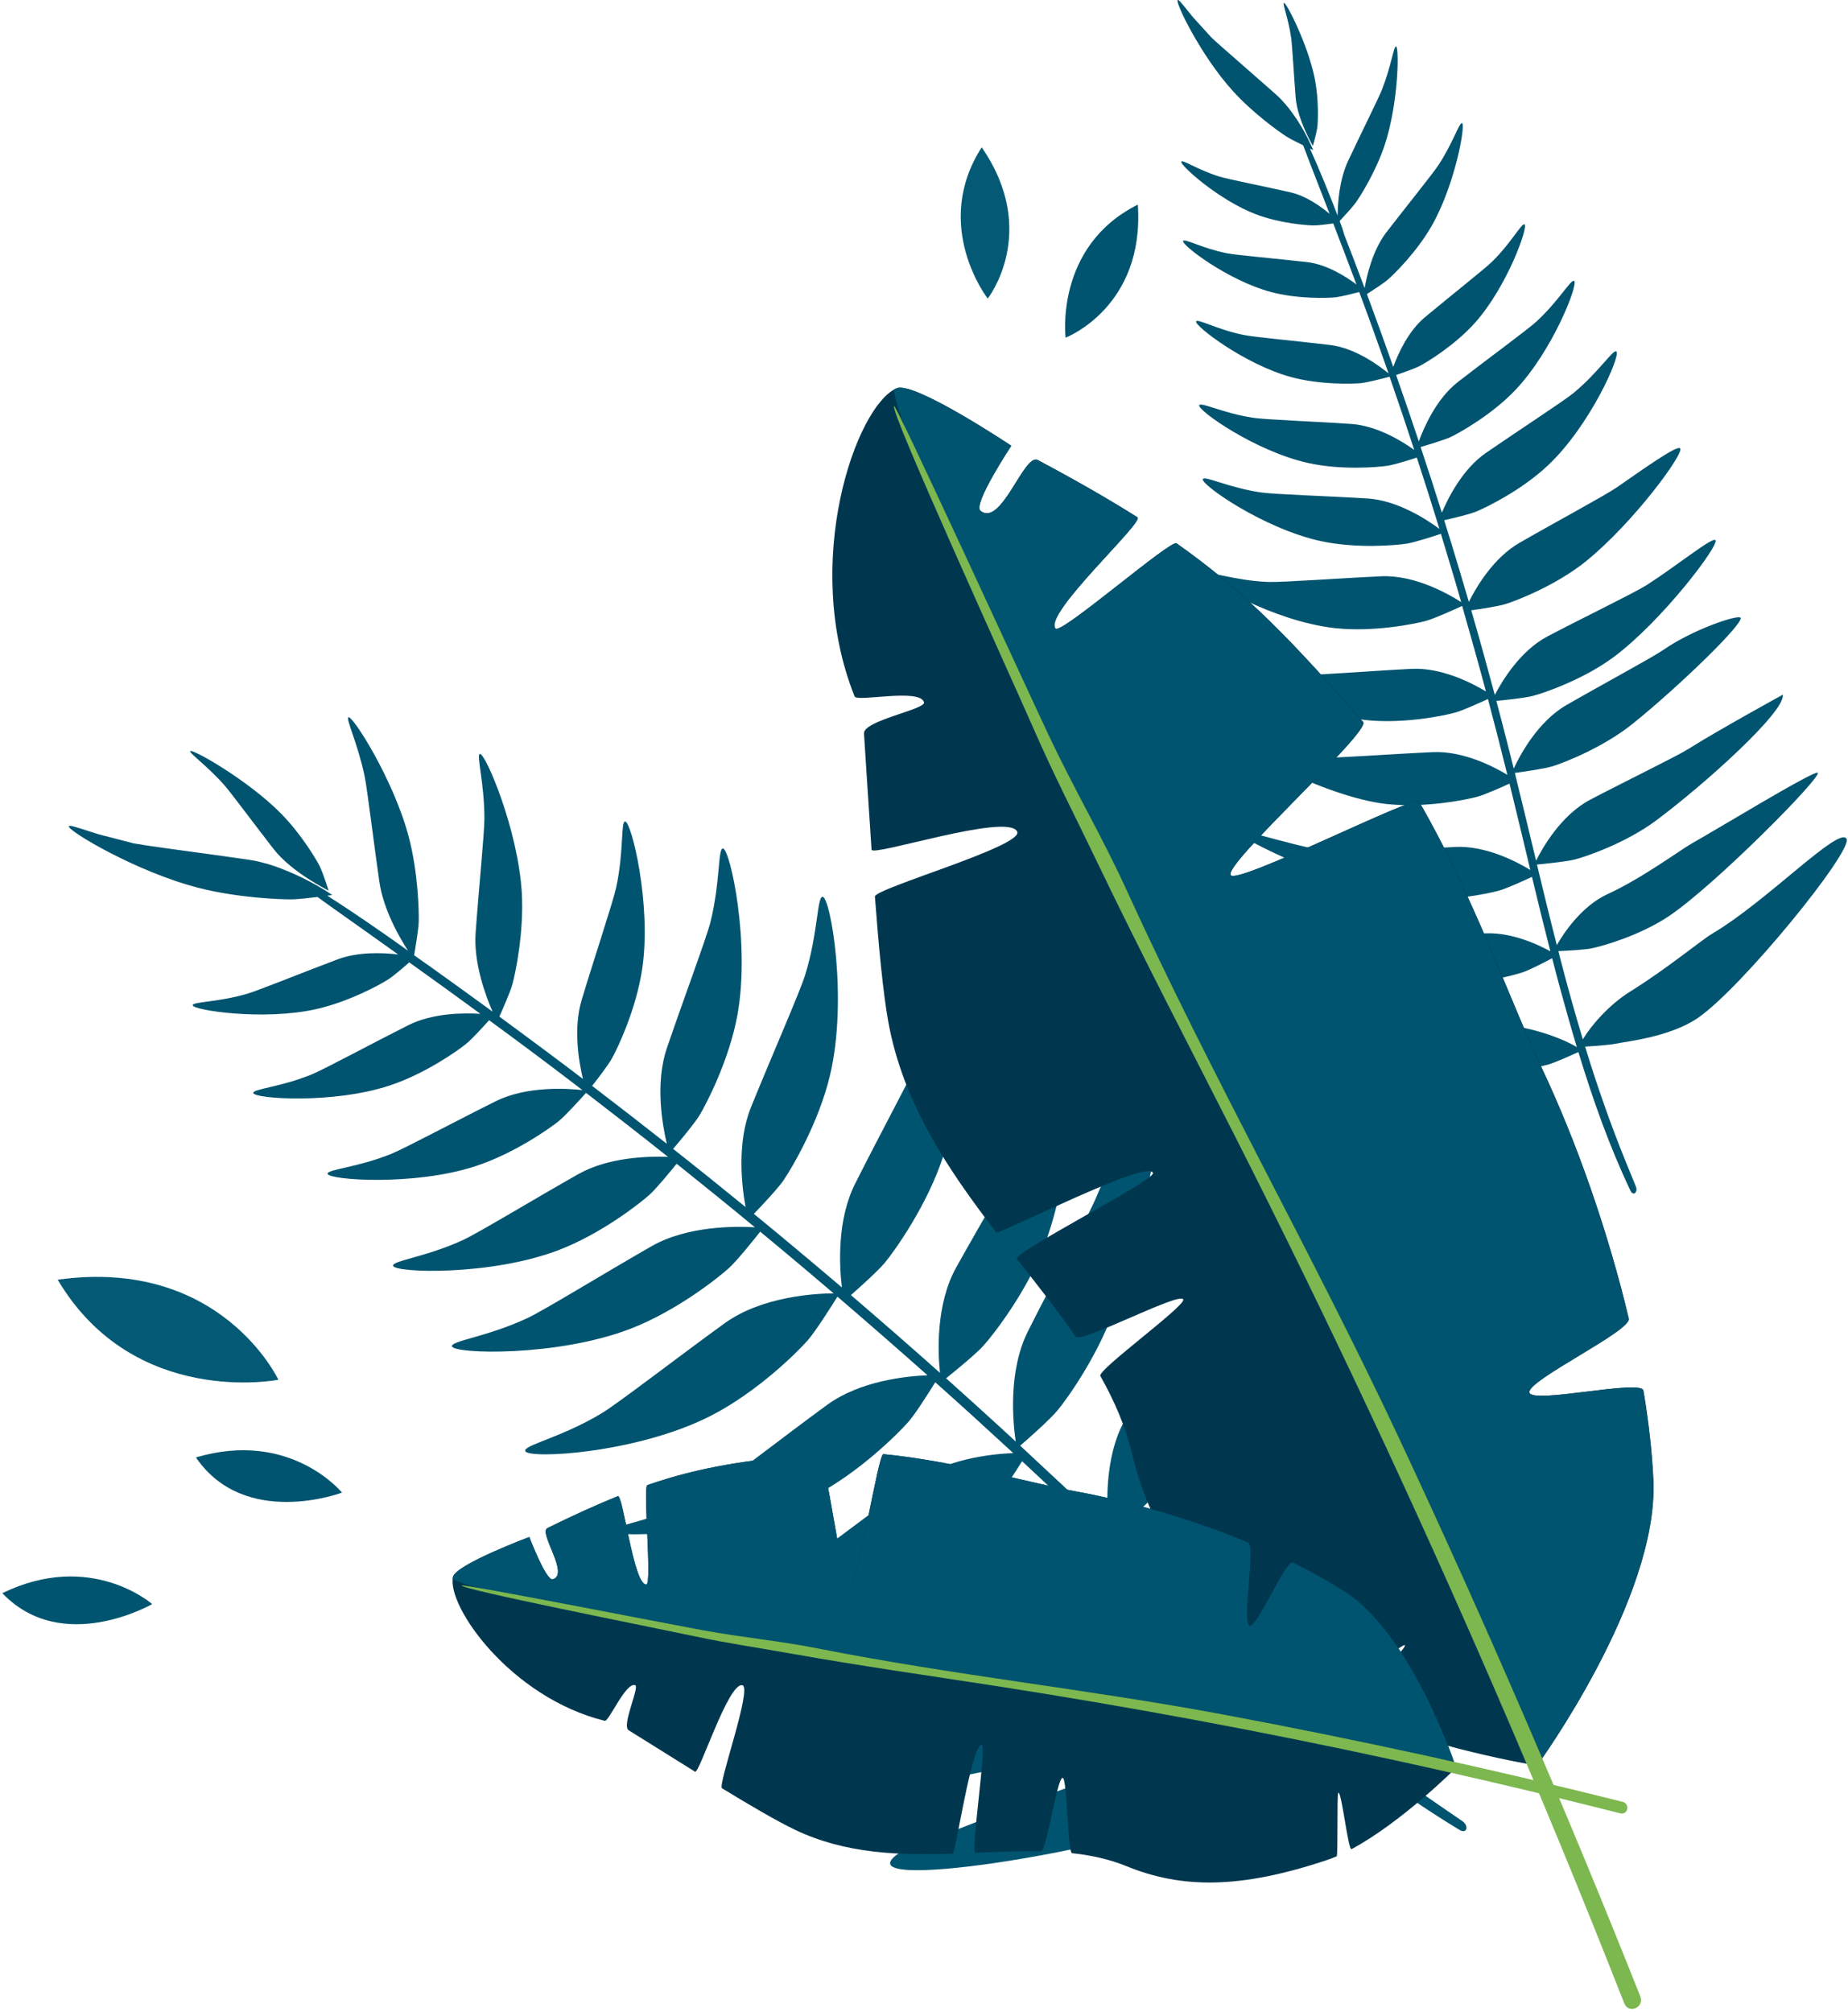
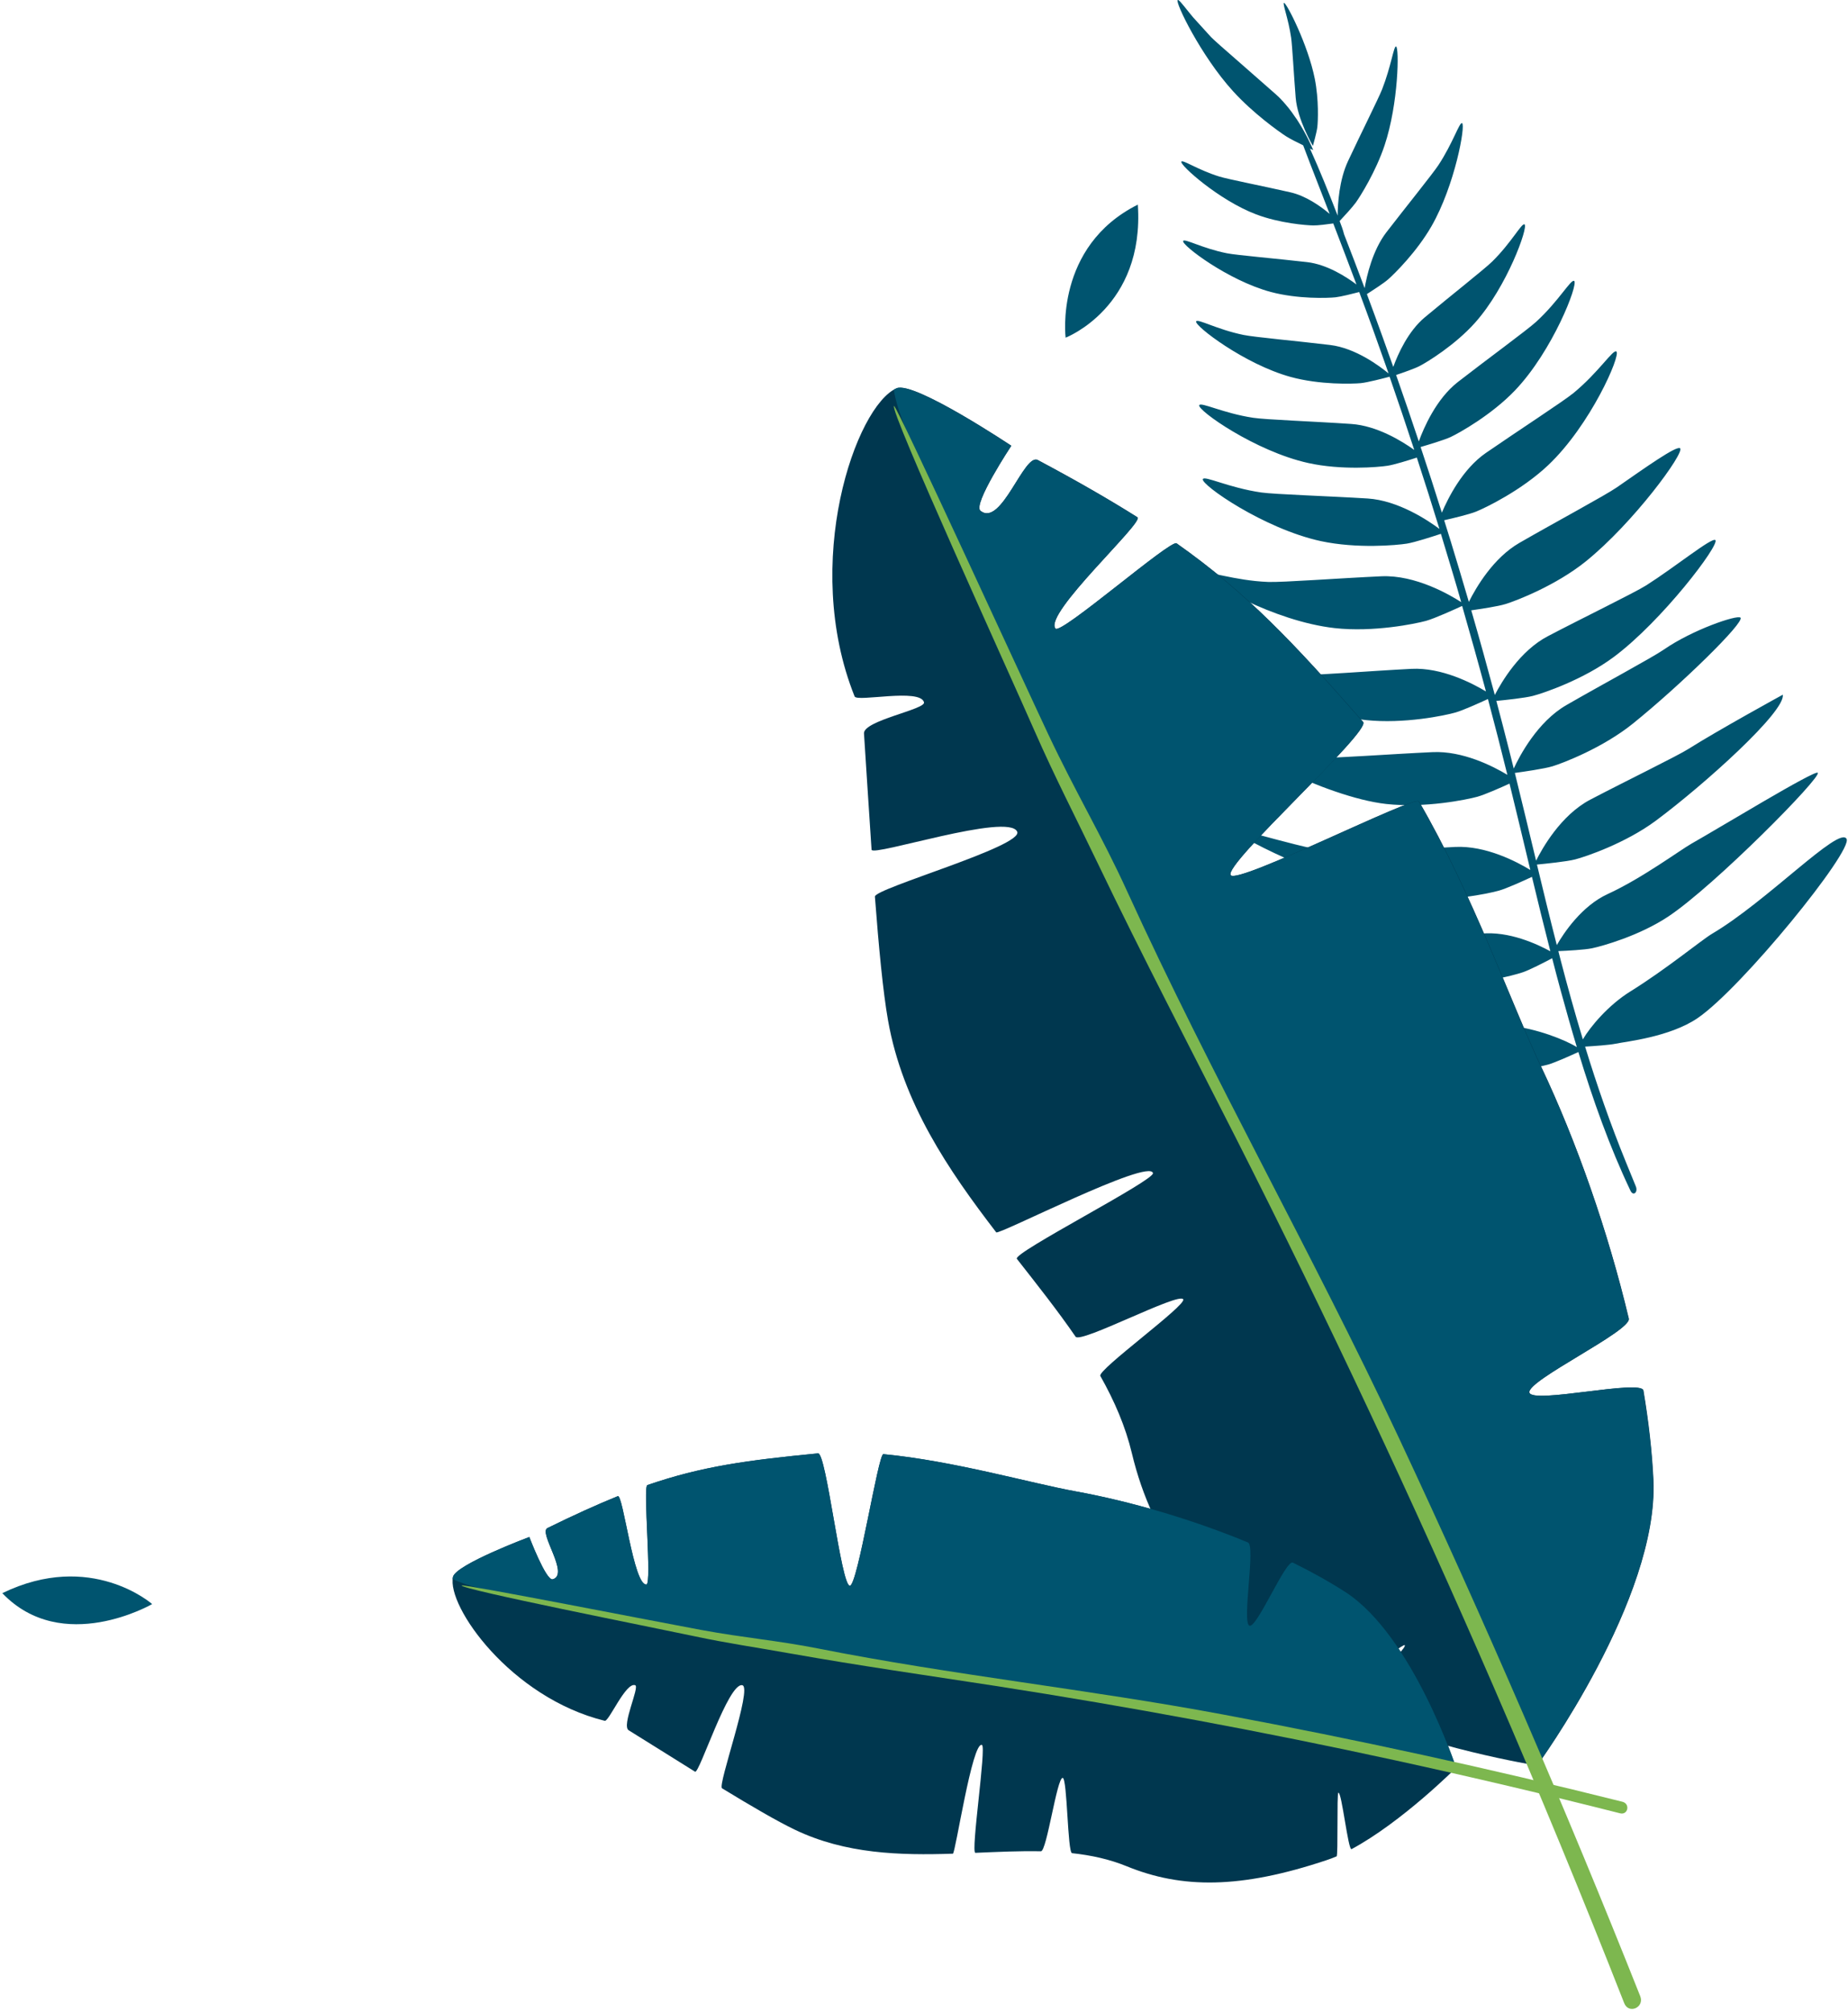
<svg xmlns="http://www.w3.org/2000/svg" width="620" height="675" viewBox="0 0 620 675" fill="none">
-   <path d="M110.244 298.811C110.244 298.811 108.34 292.727 107.215 290.535C106.09 288.343 101.157 279.951 94.292 272.973C83.388 261.87 64.754 251.287 63.86 252.007C63.225 252.527 69.427 256.852 75.167 263.312C77.475 265.936 85.638 276.952 91.811 284.883C97.956 292.784 110.244 298.811 110.244 298.811Z" fill="#00546F" />
-   <path d="M138.945 320.497C139.378 317.931 140.359 312.048 140.474 309.453C140.59 306.079 140.33 292.871 137.128 280.759C132.051 261.553 118.292 240.011 116.907 240.645C115.926 241.078 119.994 249.354 122.301 260.284C123.224 264.725 125.388 282.72 127.263 295.783C128.619 305.185 133.984 314.499 136.897 318.969C127.984 312.625 118.955 306.338 109.811 300.513C110.821 300.369 111.455 300.282 111.455 300.282C110.1 299.33 105.052 296.043 98.475 293.13C98.475 293.13 98.475 293.13 98.446 293.13C98.129 292.986 97.811 292.871 97.494 292.727C97.407 292.698 97.35 292.669 97.263 292.611C97.148 292.554 97.061 292.525 96.946 292.467C95.994 292.063 95.042 291.688 94.061 291.314C94.004 291.285 93.975 291.285 93.917 291.256C93.6 291.14 93.283 291.025 92.965 290.91C92.879 290.881 92.821 290.852 92.734 290.823C92.417 290.708 92.129 290.621 91.811 290.506C91.725 290.477 91.61 290.448 91.523 290.42C91.235 290.333 90.946 290.246 90.658 290.131C90.542 290.102 90.427 290.045 90.311 290.016C90.023 289.929 89.763 289.843 89.475 289.785C89.331 289.756 89.186 289.699 89.042 289.67C88.783 289.612 88.523 289.526 88.263 289.468C88.09 289.41 87.917 289.381 87.744 289.324C87.513 289.266 87.254 289.208 87.023 289.151C86.821 289.093 86.619 289.064 86.417 289.006C86.215 288.949 85.985 288.92 85.783 288.862C85.523 288.805 85.292 288.776 85.033 288.718C84.86 288.689 84.687 288.66 84.513 288.632C84.11 288.545 83.677 288.487 83.273 288.43H83.244C72.543 286.844 58.812 285.085 50.591 283.873C49.899 283.787 49.264 283.671 48.658 283.585C47.158 283.354 45.918 283.152 44.995 282.979C44.908 282.979 44.851 282.951 44.793 282.951L33.111 279.923C32.101 279.605 31.149 279.317 30.255 279.029C27.774 278.221 25.841 277.587 24.601 277.269C24.341 277.212 24.14 277.154 23.938 277.125C23.649 277.068 23.447 277.068 23.303 277.096C23.216 277.125 23.13 277.154 23.101 277.212C22.409 278.567 45.687 292.525 66.6 297.889C79.754 301.263 94.206 301.782 97.898 301.753C99.859 301.724 103.494 301.32 106.523 300.945C108.744 302.589 110.994 304.175 113.273 305.79C120.051 310.606 126.83 315.393 133.58 320.238C128.272 319.604 120.138 319.315 113.273 321.882C102.023 326.092 86.706 332.35 82.754 333.475C73.004 336.301 64.523 336.099 64.639 337.281C64.812 338.954 88.292 342.53 105.917 338.608C117.023 336.156 127.638 330.302 130.263 328.601C131.965 327.505 135.224 324.737 137.301 322.891C145.291 328.601 153.253 334.34 161.185 340.165C155.445 339.79 145.147 339.877 136.984 343.972C125.013 349.999 108.773 358.765 104.561 360.496C94.09 364.764 84.715 365.369 84.975 366.725C85.321 368.657 111.657 370.502 130.696 364.216C142.695 360.265 153.772 352.392 156.484 350.143C158.387 348.586 162.051 344.577 164.099 342.299C173.676 349.307 183.195 356.401 192.656 363.639C193.579 364.331 194.473 365.052 195.396 365.744C190.493 365.196 176.762 364.273 166.291 369.493C153.311 375.953 135.715 385.354 131.128 387.2C119.792 391.756 109.638 392.362 109.898 393.832C110.273 395.909 138.743 398.014 159.368 391.323C172.349 387.113 184.377 378.635 187.348 376.241C189.772 374.28 194.848 368.657 196.608 366.667C205.839 373.761 215.012 380.913 224.127 388.151C217.348 387.892 204.108 388.238 193.954 393.977C179.704 402.022 160.435 413.702 155.359 416.038C142.84 421.805 131.503 422.987 131.878 424.689C132.397 427.082 164.503 428.149 187.32 419.469C201.685 413.99 214.781 403.695 217.983 400.782C220.261 398.706 224.646 393.371 227.011 390.458C235.809 397.495 244.578 404.589 253.261 411.77C246.886 411.395 230.704 411.222 218.617 418.114C203.242 426.909 182.474 439.656 176.993 442.222C163.493 448.538 151.205 449.893 151.637 451.71C152.214 454.305 186.945 455.315 211.579 445.798C227.098 439.8 241.175 428.553 244.636 425.381C247.348 422.901 252.828 416.038 255.049 413.24C259.78 417.162 264.511 421.084 269.213 425.064C272.703 428.005 276.193 430.976 279.684 433.946C273.741 433.975 255.684 434.898 243.107 443.981C227.877 454.998 207.339 470.887 201.858 474.175C188.329 482.336 175.608 484.874 176.214 486.835C177.079 489.632 213.512 487.729 238.377 475.069C254.04 467.109 267.713 453.469 271.001 449.691C273.684 446.606 279.078 438.07 280.953 435.042C291.106 443.751 301.174 452.546 311.183 461.428C303.943 461.717 288.51 463.303 277.434 471.406C262.52 482.307 242.444 497.995 237.078 501.282C223.838 509.357 205.06 511.722 205.665 513.683C206.531 516.422 248.588 514.577 272.934 502.032C288.28 494.131 301.635 480.663 304.866 476.943C307.174 474.261 311.529 467.398 313.779 463.764C322.577 471.608 331.289 479.539 339.942 487.527C332.327 487.844 317.125 489.545 306.106 497.505C290.876 508.521 270.338 524.41 264.857 527.698C251.328 535.859 224.819 540.531 225.425 542.521C226.29 545.318 276.539 541.252 301.404 528.592C317.068 520.633 330.74 506.992 334.029 503.215C336.308 500.59 340.548 494.044 342.913 490.266C352.721 499.379 362.442 508.55 372.221 517.72C365.182 517.951 349.346 519.45 338.067 527.698C323.154 538.599 303.077 554.287 297.712 557.574C284.472 565.649 251.069 573.896 251.674 575.857C252.54 578.597 309.222 570.868 333.596 558.324C348.942 550.422 362.298 536.955 365.528 533.235C367.894 530.495 372.336 523.459 374.557 519.883C382.98 527.785 391.432 535.628 399.97 543.415C393.364 543.934 379.259 545.981 369.423 553.969C356.182 564.726 327.567 576.088 322.808 579.347C311.01 587.392 268.232 600.37 268.838 602.158C269.732 604.695 344.673 595.496 366.509 582.865C380.24 574.906 391.951 561.813 394.778 558.18C396.768 555.613 400.432 549.125 402.364 545.606C406.201 549.067 410.037 552.527 413.931 555.959C420.451 561.698 427.027 567.408 433.749 573.031C427.749 573.175 413.989 575.886 402.595 581.856C385.72 590.68 367.778 596.39 355.923 600.571C342.856 605.185 302.962 620.816 301.462 621.854C281.039 636.013 376.634 620.325 398.47 609.194C412.23 602.186 424.229 590.219 427.114 586.902C429.335 584.336 433.662 577.559 435.537 574.56C452.816 588.921 470.786 602.561 489.651 613.952C492.161 615.481 492.94 612.568 490.575 610.982C487.286 608.761 484.027 606.483 480.738 604.234C465.565 593.823 450.941 582.577 436.691 570.811C439.835 568.475 445.402 564.264 447.566 562.073C450.652 558.929 466.286 546.241 472.084 532.139C481.315 509.761 489.219 430.341 483.796 427.515C477.738 424.343 469.286 470.887 456.623 496.697C454.171 501.686 448.114 521.44 440.152 538.599C435.104 549.442 433.72 562.159 434.066 568.619C424.489 560.631 415.085 552.412 405.797 544.049C404.816 543.184 403.864 542.29 402.912 541.425C406.057 539.147 412.489 534.417 414.883 532.024C418.143 528.794 429.681 515.557 435.854 500.994C445.633 477.895 459.162 410.299 456.508 409.78C454.633 409.405 432.941 455.228 426.451 467.888C423.826 473.021 416.383 493.237 407.355 507.656C400.489 518.643 400.461 533.235 400.836 539.55C391.605 531.13 382.461 522.622 373.374 514.086C376.115 511.866 383.817 505.637 386.528 502.638C389.845 498.975 401.499 484.066 407.384 467.946C416.701 442.338 429.22 394.467 423.941 389.045C423.941 389.045 408.22 418.719 401.903 432.792C399.336 438.502 386.326 460.333 377.384 476.424C370.057 489.632 371.384 507.079 372.076 512.904C362.153 503.618 352.259 494.304 342.279 485.047C345.077 482.624 352.346 476.193 354.884 473.108C358.057 469.272 369.221 453.729 374.557 437.118C383.009 410.731 391.72 370.848 388.836 370.445C386.817 370.156 373.721 386.911 367.894 401.446C365.528 407.328 353.24 429.966 344.875 446.663C338.125 460.102 339.856 477.434 340.779 483.662C338.817 481.846 336.856 480.029 334.894 478.241C329.096 472.935 323.269 467.686 317.414 462.438C320.558 459.9 327.423 454.305 329.933 451.508C333.25 447.846 344.904 432.937 350.788 416.816C360.105 391.208 362.99 347.922 360.134 347.432C358.115 347.086 351.625 367.561 345.308 381.634C342.74 387.344 329.731 409.174 320.789 425.266C313.895 437.695 314.645 453.902 315.366 460.621C305.5 451.825 295.52 443.116 285.482 434.523C288.77 431.61 294.654 426.333 296.876 423.651C300.049 419.815 311.212 404.272 316.548 387.661C325 361.274 326.933 321.997 324.048 321.593C322.029 321.305 315.712 337.454 309.885 351.989C307.52 357.871 295.231 380.509 286.866 397.206C280.809 409.261 281.559 424.458 282.453 431.956C275.299 425.871 268.116 419.815 260.876 413.817C258.222 411.625 255.569 409.434 252.915 407.271C255.713 404.358 260.876 398.879 262.78 396.139C265.434 392.304 274.664 376.847 278.472 360.726C284.53 335.147 278.645 301.09 275.991 300.888C274.116 300.744 274.491 313.028 270.107 327.188C268.318 332.927 258.54 355.19 251.934 371.541C247.146 383.451 248.848 397.956 250.146 404.993C242.098 398.418 233.992 391.9 225.829 385.469C228.136 382.759 232.954 377.02 234.655 374.251C236.905 370.56 244.636 355.737 247.405 340.54C251.79 316.374 244.953 284.767 242.53 284.681C240.828 284.623 241.694 296.072 238.319 309.51C236.934 314.932 229.002 336.156 223.723 351.7C219.713 363.466 222.252 377.597 223.723 383.768C215.415 377.222 207.05 370.733 198.656 364.331C200.762 361.649 204.05 357.324 205.291 355.132C207.165 351.815 213.483 338.521 215.473 324.967C218.646 303.483 211.838 275.655 209.733 275.626C208.233 275.597 209.329 285.748 206.733 297.716C205.694 302.56 199.348 321.536 195.166 335.436C192.31 344.894 194.127 355.91 195.569 361.995C191.675 359.025 187.781 356.083 183.858 353.171C178.435 349.105 172.983 345.096 167.531 341.088C168.772 338.348 171.195 332.811 171.916 330.216C172.897 326.698 175.839 312.827 175.06 299.475C173.791 278.25 162.83 252.642 161.012 252.959C159.743 253.19 162.541 262.764 162.512 274.732C162.512 279.576 160.58 298.898 159.57 312.971C158.849 323.122 162.916 334.08 165.253 339.415C158.243 334.282 151.205 329.235 144.166 324.189C142.32 322.92 140.647 321.709 138.945 320.497Z" fill="#00546F" />
  <path d="M440.469 48.96C440.469 48.96 441.768 44.403 441.969 42.586C442.171 40.77 442.518 33.56 441.104 26.408C438.854 15.075 431.614 0.887 430.777 0.973C430.172 1.031 432.248 6.251 433.172 12.624C433.547 15.19 434.095 25.37 434.7 32.81C435.306 40.222 440.469 48.96 440.469 48.96Z" fill="#00546F" />
  <path d="M449.441 74.164C450.768 72.751 453.767 69.492 454.892 67.935C456.364 65.887 461.585 57.582 464.527 48.758C469.2 34.771 469.488 15.796 468.363 15.594C467.585 15.45 466.719 22.256 463.69 29.984C462.45 33.099 456.421 45.153 452.268 54.035C449.268 60.437 448.806 68.396 448.777 72.347C445.835 64.763 442.806 57.178 439.489 49.854C440.152 50.171 440.585 50.373 440.585 50.373C440.123 49.219 438.335 45.124 435.45 40.625C435.306 40.424 435.162 40.193 435.047 39.991C435.018 39.933 434.989 39.876 434.931 39.847C434.874 39.789 434.845 39.703 434.787 39.645C434.354 39.011 433.922 38.376 433.46 37.742C433.431 37.713 433.431 37.684 433.402 37.655C433.258 37.453 433.114 37.251 432.941 37.05C432.912 36.992 432.883 36.963 432.826 36.905C432.681 36.703 432.537 36.53 432.393 36.329C432.335 36.271 432.306 36.213 432.249 36.156C432.104 35.983 431.96 35.809 431.816 35.636C431.758 35.579 431.701 35.492 431.643 35.435C431.499 35.262 431.354 35.117 431.239 34.944C431.181 34.858 431.095 34.771 431.008 34.685C430.864 34.541 430.749 34.396 430.604 34.223C430.518 34.137 430.431 34.022 430.345 33.935C430.229 33.791 430.085 33.675 429.97 33.531C429.854 33.416 429.768 33.301 429.652 33.185C429.537 33.07 429.422 32.955 429.306 32.839C429.162 32.695 429.047 32.58 428.902 32.435C428.816 32.349 428.729 32.262 428.614 32.176C428.383 31.974 428.153 31.743 427.922 31.541C421.922 26.206 414.133 19.487 409.518 15.392C409.143 15.046 408.768 14.729 408.422 14.412C407.586 13.662 406.893 13.027 406.403 12.537C406.374 12.508 406.316 12.451 406.287 12.422L400.259 5.789C399.768 5.184 399.278 4.607 398.845 4.059C397.634 2.559 396.682 1.348 396.047 0.656C395.932 0.512 395.816 0.397 395.701 0.31C395.557 0.166 395.413 0.079 395.297 0.022C395.24 -0.007 395.182 -0.007 395.124 0.022C394.115 0.57 402.884 18.737 413.672 30.59C420.451 38.059 429.22 44.288 431.527 45.759C432.739 46.537 435.191 47.777 437.21 48.758C437.931 50.69 438.652 52.593 439.402 54.525C441.652 60.264 443.873 66.032 446.095 71.77C443.066 69.204 438.133 65.686 432.826 64.503C424.114 62.513 412.057 60.149 409.143 59.255C401.932 57.034 396.768 53.458 396.336 54.237C395.759 55.333 408.884 67.156 421.403 71.915C429.306 74.914 438.277 75.606 440.614 75.635C442.114 75.663 445.258 75.26 447.306 74.971C449.931 81.777 452.527 88.612 455.094 95.446C451.662 92.88 445.258 88.727 438.537 87.948C428.643 86.795 414.999 85.641 411.653 84.978C403.432 83.363 397.345 79.903 396.941 80.854C396.365 82.21 411.97 94.091 426.335 97.955C435.393 100.378 445.489 100.032 448.085 99.743C449.902 99.541 453.796 98.561 456.017 97.984C459.104 106.232 462.104 114.537 465.017 122.871C465.306 123.679 465.565 124.486 465.854 125.294C463.027 122.958 454.892 116.786 446.239 115.748C435.537 114.451 420.797 113.124 417.191 112.374C408.307 110.557 401.759 106.808 401.297 107.847C400.691 109.289 417.508 122.208 433.027 126.476C442.806 129.158 453.739 128.812 456.537 128.552C458.844 128.322 464.296 126.908 466.2 126.389C469.027 134.551 471.796 142.741 474.479 150.959C470.383 148.018 462.017 142.856 453.393 142.25C441.277 141.414 424.547 140.808 420.451 140.174C410.326 138.646 402.797 134.752 402.336 135.964C401.701 137.665 421.172 151.421 438.883 155.343C450.046 157.823 462.364 156.756 465.537 156.266C467.786 155.919 472.69 154.391 475.344 153.526C477.94 161.485 480.479 169.473 482.93 177.461C479.152 174.635 469.142 167.916 458.844 167.253C445.72 166.445 427.604 165.869 423.162 165.234C412.201 163.648 404.038 159.467 403.547 160.764C402.855 162.61 423.999 177.404 443.152 181.556C455.239 184.152 468.565 182.941 471.998 182.393C474.709 181.96 480.882 179.941 483.421 179.105C484.748 183.46 486.075 187.843 487.373 192.226C488.354 195.485 489.305 198.744 490.228 202.031C486.536 199.638 474.94 192.832 463.431 193.351C449.469 193.986 430.229 195.427 425.499 195.254C413.787 194.793 404.845 191.188 404.412 192.659C403.807 194.735 427.201 208.433 447.796 210.74C460.777 212.182 474.825 209.298 478.402 208.318C481.344 207.511 488.152 204.396 490.546 203.3C493.286 212.846 495.969 222.42 498.536 231.994C493.921 229.225 483.68 223.89 473.527 224.41C459.825 225.102 440.931 226.63 436.287 226.486C424.778 226.082 412.143 219.911 411.739 221.353C411.162 223.4 438.018 239.434 458.239 241.597C470.988 242.952 484.777 240.069 488.296 239.059C490.834 238.338 496.315 235.858 499.199 234.532C501.449 242.981 503.613 251.459 505.719 259.967C500.873 257.054 490.748 251.892 480.652 252.353C466.69 252.988 447.45 254.43 442.72 254.257C431.008 253.795 412.634 245.894 412.201 247.364C411.595 249.441 444.421 267.436 465.046 269.743C478.027 271.185 492.075 268.301 495.651 267.32C498.132 266.628 503.44 264.292 506.44 262.908C508.805 272.569 511.113 282.23 513.42 291.89C508.949 289.151 498.507 283.643 488.152 284.162C474.45 284.854 455.556 286.382 450.912 286.238C439.402 285.834 415.287 277.327 414.883 278.798C414.307 280.845 452.643 299.186 472.863 301.349C485.613 302.704 499.401 299.821 502.921 298.811C505.488 298.09 511.142 295.524 513.969 294.197C515.959 302.531 518.007 310.866 520.141 319.171C515.815 316.806 506.238 312.308 496.892 313.259C484.286 314.528 461.902 309.914 457.604 309.972C446.989 310.145 415.143 300.743 414.797 302.099C414.307 304.06 464.585 328.918 483.277 329.985C495.046 330.648 507.68 327.303 510.911 326.207C513.219 325.429 518.122 322.891 520.747 321.507C521.699 325.227 522.68 328.947 523.689 332.638C525.391 338.867 527.151 345.096 529.026 351.325C525.247 348.961 515.613 345.039 506.094 344.087C492.017 342.674 478.546 338.896 469.488 336.647C459.479 334.167 428.354 327.592 426.999 327.62C408.566 328.082 474.277 357.352 492.392 359.342C503.786 360.611 516.132 358.073 519.276 357.208C521.699 356.545 527.151 354.065 529.545 352.969C534.391 368.945 539.987 384.72 547.026 399.513C547.978 401.474 549.622 400.004 548.814 398.043C547.689 395.332 546.593 392.563 545.468 389.853C540.305 377.193 535.805 364.245 531.795 351.152C534.709 350.979 539.872 350.633 542.093 350.172C545.295 349.48 560.179 347.98 569.525 341.607C584.381 331.485 621.736 285.431 619.515 281.451C617.034 277.01 592.804 302.445 574.4 313.288C570.852 315.393 559.025 325.169 547.083 332.581C539.526 337.252 533.468 344.577 531.045 348.73C528.363 339.877 525.882 330.937 523.545 321.939C523.314 321.017 523.055 320.065 522.824 319.113C525.709 318.998 531.622 318.681 534.103 318.162C537.449 317.469 550.026 313.98 559.775 307.463C575.294 297.11 611.265 260.688 609.852 259.275C608.842 258.265 576.679 277.875 567.477 283.066C563.756 285.171 550.891 294.688 539.382 299.965C530.641 303.973 524.641 313.028 522.305 317.095C519.997 308.097 517.805 299.1 515.642 290.073C518.267 289.814 525.593 289.093 528.478 288.343C532.026 287.42 545.353 282.922 555.593 275.308C571.833 263.225 599.15 238.627 598.111 233.09C598.111 233.09 576.246 245.086 566.554 251.229C562.631 253.709 545.641 261.956 533.526 268.301C523.574 273.52 517.286 284.883 515.353 288.776C512.988 278.971 510.651 269.137 508.228 259.332C510.969 258.957 518.093 257.948 520.92 257.083C524.468 255.987 537.737 250.912 547.833 242.779C563.843 229.86 585.535 208.664 583.919 207.222C582.766 206.213 567.823 211.288 558.247 217.921C554.381 220.603 537.507 229.658 525.507 236.579C515.815 242.174 509.815 253.622 507.853 257.862C507.363 255.929 506.901 253.997 506.411 252.094C504.969 246.442 503.526 240.789 502.026 235.166C505.026 234.878 511.545 234.186 514.257 233.493C517.805 232.571 531.132 228.072 541.372 220.459C557.612 208.376 577.083 182.681 575.496 181.21C574.371 180.172 561.997 190.237 552.333 196.379C548.41 198.859 531.42 207.107 519.305 213.451C509.93 218.354 503.815 228.706 501.507 233.176C498.969 223.689 496.344 214.23 493.603 204.771C496.834 204.309 502.632 203.444 505.113 202.666C508.661 201.57 521.93 196.494 532.026 188.362C548.035 175.443 565.285 151.853 563.67 150.411C562.516 149.402 552.016 156.871 542.468 163.504C538.603 166.186 521.728 175.241 509.728 182.162C501.046 187.18 495.305 196.927 492.796 201.945C490.834 195.254 488.844 188.564 486.796 181.874C486.046 179.422 485.296 177 484.517 174.549C487.459 173.885 492.882 172.588 495.19 171.665C498.421 170.367 510.449 164.542 519.391 156.092C533.584 142.683 543.853 119.151 542.295 117.94C541.199 117.075 536.41 124.861 527.901 131.869C524.44 134.695 509.295 144.528 498.507 151.969C490.661 157.39 485.815 167.109 483.738 172.011C481.431 164.657 479.065 157.304 476.613 149.979C479.152 149.229 484.488 147.643 486.68 146.634C489.594 145.249 500.44 139.222 508.344 130.917C520.92 117.709 529.603 95.302 528.132 94.264C527.093 93.514 522.968 101.012 515.382 107.962C512.324 110.759 498.738 120.679 489.103 128.177C481.806 133.858 477.623 143.663 476.008 148.104C473.527 140.635 470.988 133.224 468.392 125.813C470.786 125.005 474.594 123.679 476.267 122.814C478.777 121.516 488.123 115.835 494.901 108.25C505.632 96.196 512.786 76.154 511.488 75.289C510.565 74.654 507.103 81.402 500.613 87.775C497.988 90.342 486.305 99.541 478.027 106.462C472.402 111.163 469.027 118.747 467.44 123.102C466.229 119.67 465.017 116.267 463.777 112.836C462.075 108.106 460.344 103.377 458.585 98.676C460.46 97.465 464.238 95.043 465.738 93.716C467.787 91.928 475.286 84.546 480.248 75.923C488.123 62.225 491.786 41.865 490.517 41.318C489.623 40.943 487.459 48.008 482.556 55.448C480.565 58.447 471.508 69.665 465.104 77.971C460.517 83.969 458.556 92.447 457.835 96.686C455.585 90.659 453.277 84.632 450.941 78.634C450.537 77.019 449.989 75.577 449.441 74.164Z" fill="#00546F" />
  <path d="M300.828 130.254C287.184 136.108 268.722 188.708 286.722 233.667C287.501 235.628 308.703 230.812 310.001 235.628C310.664 238.021 289.578 241.741 289.866 246.096C290.645 257.89 291.482 271.531 292.405 285.085C292.578 287.565 338.414 272.482 341.269 279.057C343.375 283.931 293.328 298.09 293.53 300.83C294.799 317.585 296.241 332.811 297.943 342.414C302.847 370.041 318.077 392.448 334.231 413.471C335.01 414.48 385.605 388.469 386.817 393.602C387.394 396.024 339.625 420.392 341.154 422.353C348.019 431.12 354.827 439.714 360.856 448.48C362.529 450.903 395.442 433.485 396.97 435.936C398.182 437.897 368.038 459.669 369.163 461.659C373.865 469.993 377.586 478.558 379.749 487.613C386.644 516.509 403.663 540.358 440.585 566.946C441.941 567.927 443.412 568.879 444.941 569.801C445.691 570.263 470.469 551.518 471.248 551.951C472.835 552.845 450.508 572.887 452.21 573.723C478.027 586.326 515.699 592.382 515.699 592.382C515.699 592.382 556.574 536.378 554.728 496.524C554.295 487.152 553.141 477.03 551.381 466.533C550.718 462.64 513.94 471.205 513.132 467.196C512.295 463.13 547.458 446.519 546.478 442.395C539.526 413.211 528.939 382.932 517.055 357.843C507.074 336.791 493.921 299.504 476.065 268.878C474.767 266.657 415.259 296.822 412.922 293.621C410.326 290.045 460.114 245.346 457.344 242.203C434.037 215.643 418.432 198.975 394.749 182.277C392.788 180.893 355.952 213.019 354.134 210.885C349.981 205.953 384.047 175.068 381.624 173.54C372.077 167.512 361.173 161.255 348.192 154.333C343.606 151.882 335.962 177.029 328.952 171.348C326.298 169.214 339.308 149.546 339.308 149.546C339.308 149.546 306.654 127.745 300.828 130.254Z" fill="#00374F" />
  <path d="M516.997 357.9C507.017 336.849 493.863 299.561 476.007 268.935C474.709 266.715 415.201 296.879 412.864 293.678C410.268 290.102 460.056 245.404 457.287 242.26C433.979 215.701 418.374 199.032 394.691 182.335C392.73 180.951 355.894 213.076 354.077 210.942C349.923 206.011 383.99 175.126 381.567 173.597C372.019 167.57 361.115 161.312 348.134 154.391C343.548 151.94 335.904 177.087 328.894 171.405C326.24 169.271 339.25 149.604 339.25 149.604C339.25 149.604 306.597 127.774 300.77 130.283C300.452 130.427 300.164 130.571 299.847 130.744C301.174 138.761 305.327 146.951 308.183 155.026C308.212 155.054 308.212 155.083 308.241 155.112C309.943 158.717 311.558 162.35 313.087 166.013C319.058 179.163 325.346 192.198 331.087 205.463C331.519 206.472 331.894 207.482 332.212 208.52C332.731 209.443 333.192 210.365 333.596 211.346L336.538 218.181C337.577 220.603 338.298 223.083 338.702 225.563C338.76 225.707 338.788 225.823 338.846 225.967C341.442 228.764 343.606 231.965 345.077 235.368C347.99 242.087 351.105 248.691 353.99 255.41C354.682 257.025 355.346 258.64 355.952 260.284C358.663 263.11 360.884 266.34 362.125 269.714C366.423 281.364 371.153 292.842 377.067 303.8C379.519 306.511 381.567 309.597 382.98 312.827C383.038 312.942 383.095 313.057 383.124 313.173C386.268 317.7 388.316 322.401 389.268 327.419C396.393 343.539 403.922 359.486 411.768 375.29C447.277 447.096 488.151 516.74 515.007 592.324C515.411 592.381 515.613 592.41 515.613 592.41C515.613 592.41 556.487 536.407 554.641 496.553C554.208 487.181 553.054 477.059 551.295 466.562C550.631 462.668 513.853 471.233 513.045 467.225C512.209 463.159 547.372 446.548 546.391 442.424C539.497 413.24 528.91 382.989 516.997 357.9Z" fill="#00546F" />
  <path d="M469.142 482.048C440.181 420.277 406.489 361.188 378.192 299.129C369.711 280.499 361.028 266.167 351.654 246.298C343.548 229.11 300.799 135.848 299.962 136.223C298.087 137.031 338.962 226.659 347.154 245.375C353.932 260.803 360.452 273.319 368.384 289.843C383.124 320.584 399.249 351.47 414.682 381.894C445.373 442.453 474.219 503.907 501.19 566.139C516.391 601.206 530.959 636.532 544.92 672.09C546.42 675.896 551.814 673.531 550.285 669.725C525.132 606.426 498.074 543.79 469.142 482.048Z" fill="#7DB74F" />
  <path d="M151.984 529.112C149.82 538.859 171.31 569.571 202.896 577.358C204.281 577.704 209.964 564.236 213.108 565.419C214.665 565.995 208.435 578.972 210.915 580.53C217.665 584.711 225.454 589.614 233.184 594.43C234.598 595.324 244.348 564.38 249.05 565.419C252.54 566.197 240.655 599.044 242.242 599.995C251.876 605.878 260.761 611.069 266.674 613.895C283.693 622.056 301.895 622.518 319.693 621.941C320.529 621.912 326.183 584.106 329.443 585.461C331 586.095 325.577 621.739 327.25 621.653C334.721 621.335 342.106 620.989 349.231 621.133C351.192 621.162 354.596 596.391 356.529 596.506C358.086 596.592 358.144 621.595 359.673 621.768C366.077 622.46 372.192 623.787 377.99 626.151C396.48 633.707 416.153 633.793 445.171 624.075C446.239 623.729 447.335 623.296 448.431 622.835C448.979 622.604 448.46 601.726 449.008 601.495C450.133 600.976 452.296 621.018 453.45 620.413C470.44 611.271 488.527 593.103 488.527 593.103C488.527 593.103 473.988 548.837 451.489 534.216C446.181 530.784 440.21 527.439 433.806 524.296C431.412 523.113 421.662 546.559 419.182 545.434C416.643 544.28 421.345 518.615 418.72 517.519C400.057 509.848 379.374 503.763 361 500.418C345.596 497.621 320.068 490.18 296.356 487.902C294.626 487.729 287.76 532.053 285.107 532.053C282.136 532.053 277.232 487.383 274.434 487.643C250.809 489.95 235.579 491.94 217.175 498.284C215.646 498.803 218.762 531.505 216.858 531.649C212.531 531.995 209.041 501.283 207.252 502.004C200.214 504.859 192.512 508.348 183.656 512.703C180.541 514.231 191.243 528.275 185.416 529.89C183.195 530.496 177.57 515.702 177.57 515.702C177.57 515.702 152.907 524.93 151.984 529.112Z" fill="#00374F" />
  <path d="M361.028 500.388C345.625 497.591 320.096 490.151 296.385 487.873C294.654 487.7 287.789 532.024 285.135 532.024C282.164 532.024 277.26 487.354 274.462 487.613C250.838 489.92 235.607 491.91 217.204 498.254C215.675 498.773 218.79 531.476 216.886 531.62C212.56 531.966 209.069 501.254 207.281 501.974C200.242 504.829 192.541 508.319 183.685 512.673C180.57 514.202 191.271 528.246 185.445 529.861C183.223 530.466 177.599 515.672 177.599 515.672C177.599 515.672 152.878 524.929 151.955 529.082C151.897 529.313 151.868 529.543 151.839 529.774C156.743 532.197 162.83 533.148 168.368 534.734C168.397 534.734 168.426 534.734 168.426 534.734C171.051 535.225 173.676 535.773 176.272 536.378C185.791 538.281 195.368 539.954 204.858 542.03C205.579 542.175 206.271 542.376 206.964 542.607C207.656 542.694 208.377 542.809 209.04 542.953L213.915 544.02C215.646 544.395 217.29 545.001 218.79 545.75C218.877 545.779 218.963 545.808 219.05 545.808C221.588 545.491 224.184 545.549 226.636 546.096C231.454 547.135 236.271 548.029 241.088 549.096C242.242 549.355 243.396 549.644 244.521 549.932C247.146 549.557 249.771 549.615 252.107 550.249C260.155 552.47 268.289 554.402 276.568 555.469C279.02 555.18 281.501 555.267 283.808 555.786C283.895 555.815 283.982 555.815 284.068 555.844C287.76 555.901 291.135 556.622 294.251 558.093C305.847 560.544 317.5 562.678 329.212 564.61C382.345 573.377 436.402 578.395 488.209 593.391C488.411 593.218 488.498 593.102 488.498 593.102C488.498 593.102 473.959 548.836 451.46 534.215C446.152 530.784 440.181 527.438 433.777 524.295C431.383 523.113 421.633 546.558 419.153 545.433C416.614 544.28 421.316 518.614 418.691 517.518C400.086 509.818 379.403 503.734 361.028 500.388Z" fill="#00546F" />
  <path d="M410.066 575.194C364.981 566.773 319.52 562.015 274.52 553.104C261.021 550.422 249.8 549.557 235.261 546.875C222.685 544.568 155.013 531.303 154.868 531.937C154.58 533.264 219.54 546.125 232.954 548.98C244.03 551.345 253.434 552.672 265.549 554.834C288.107 558.843 311.299 562.159 333.971 565.649C379.057 572.656 423.941 580.99 468.508 590.709C493.604 596.188 518.613 602.071 543.507 608.386C546.189 609.079 546.997 605.214 544.343 604.522C499.921 593.391 455.123 583.615 410.066 575.194Z" fill="#7DB74F" />
-   <path d="M331.375 100.176C331.375 100.176 312.423 75.808 329.356 49.421C348.971 77.826 331.375 100.176 331.375 100.176Z" fill="#045A75" />
-   <path d="M93.398 462.928C93.398 462.928 44.937 472.531 19.351 429.361C74.1 421.719 93.398 462.928 93.398 462.928Z" fill="#045A75" />
  <path d="M357.509 113.297C357.509 113.297 353.702 82.671 381.74 68.656C384.076 103.117 357.509 113.297 357.509 113.297Z" fill="#00546F" />
-   <path d="M114.744 500.792C114.744 500.792 82.206 513.077 65.735 488.998C97.436 479.539 114.744 500.792 114.744 500.792Z" fill="#00546F" />
  <path d="M51.053 538.195C51.053 538.195 20.938 555.613 0.774 534.533C30.514 520.056 51.053 538.195 51.053 538.195Z" fill="#00546F" />
</svg>